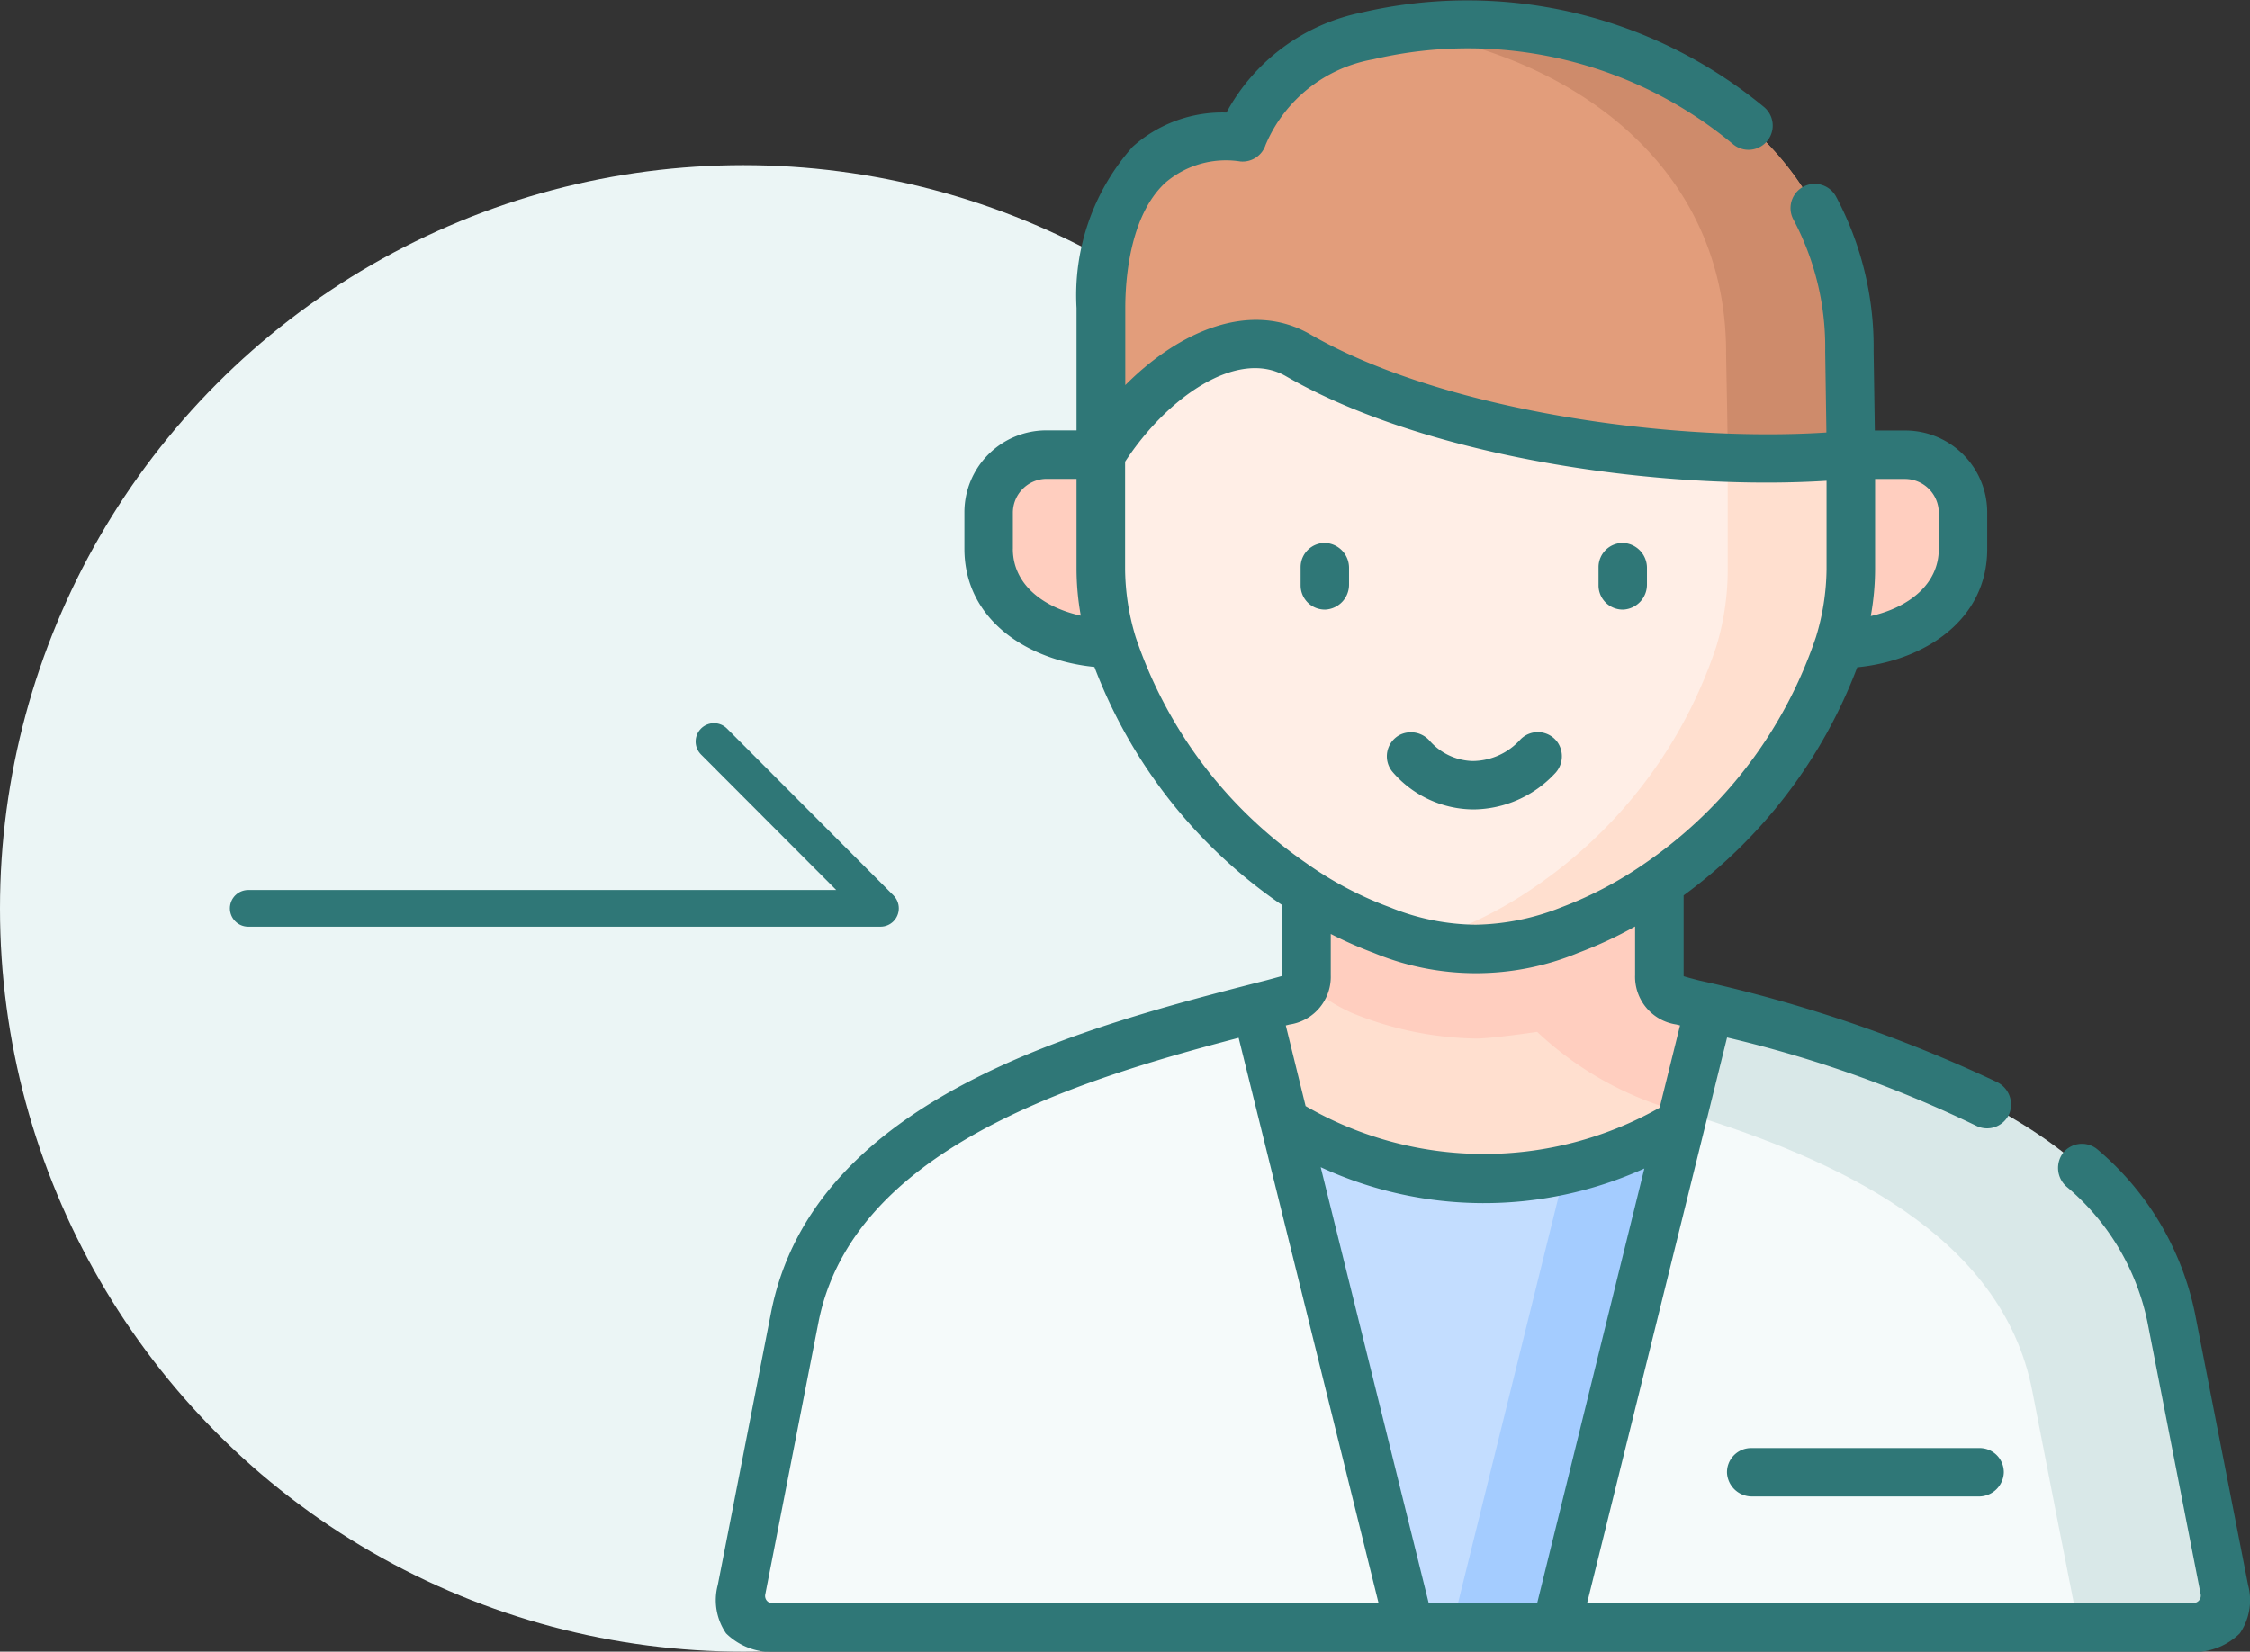
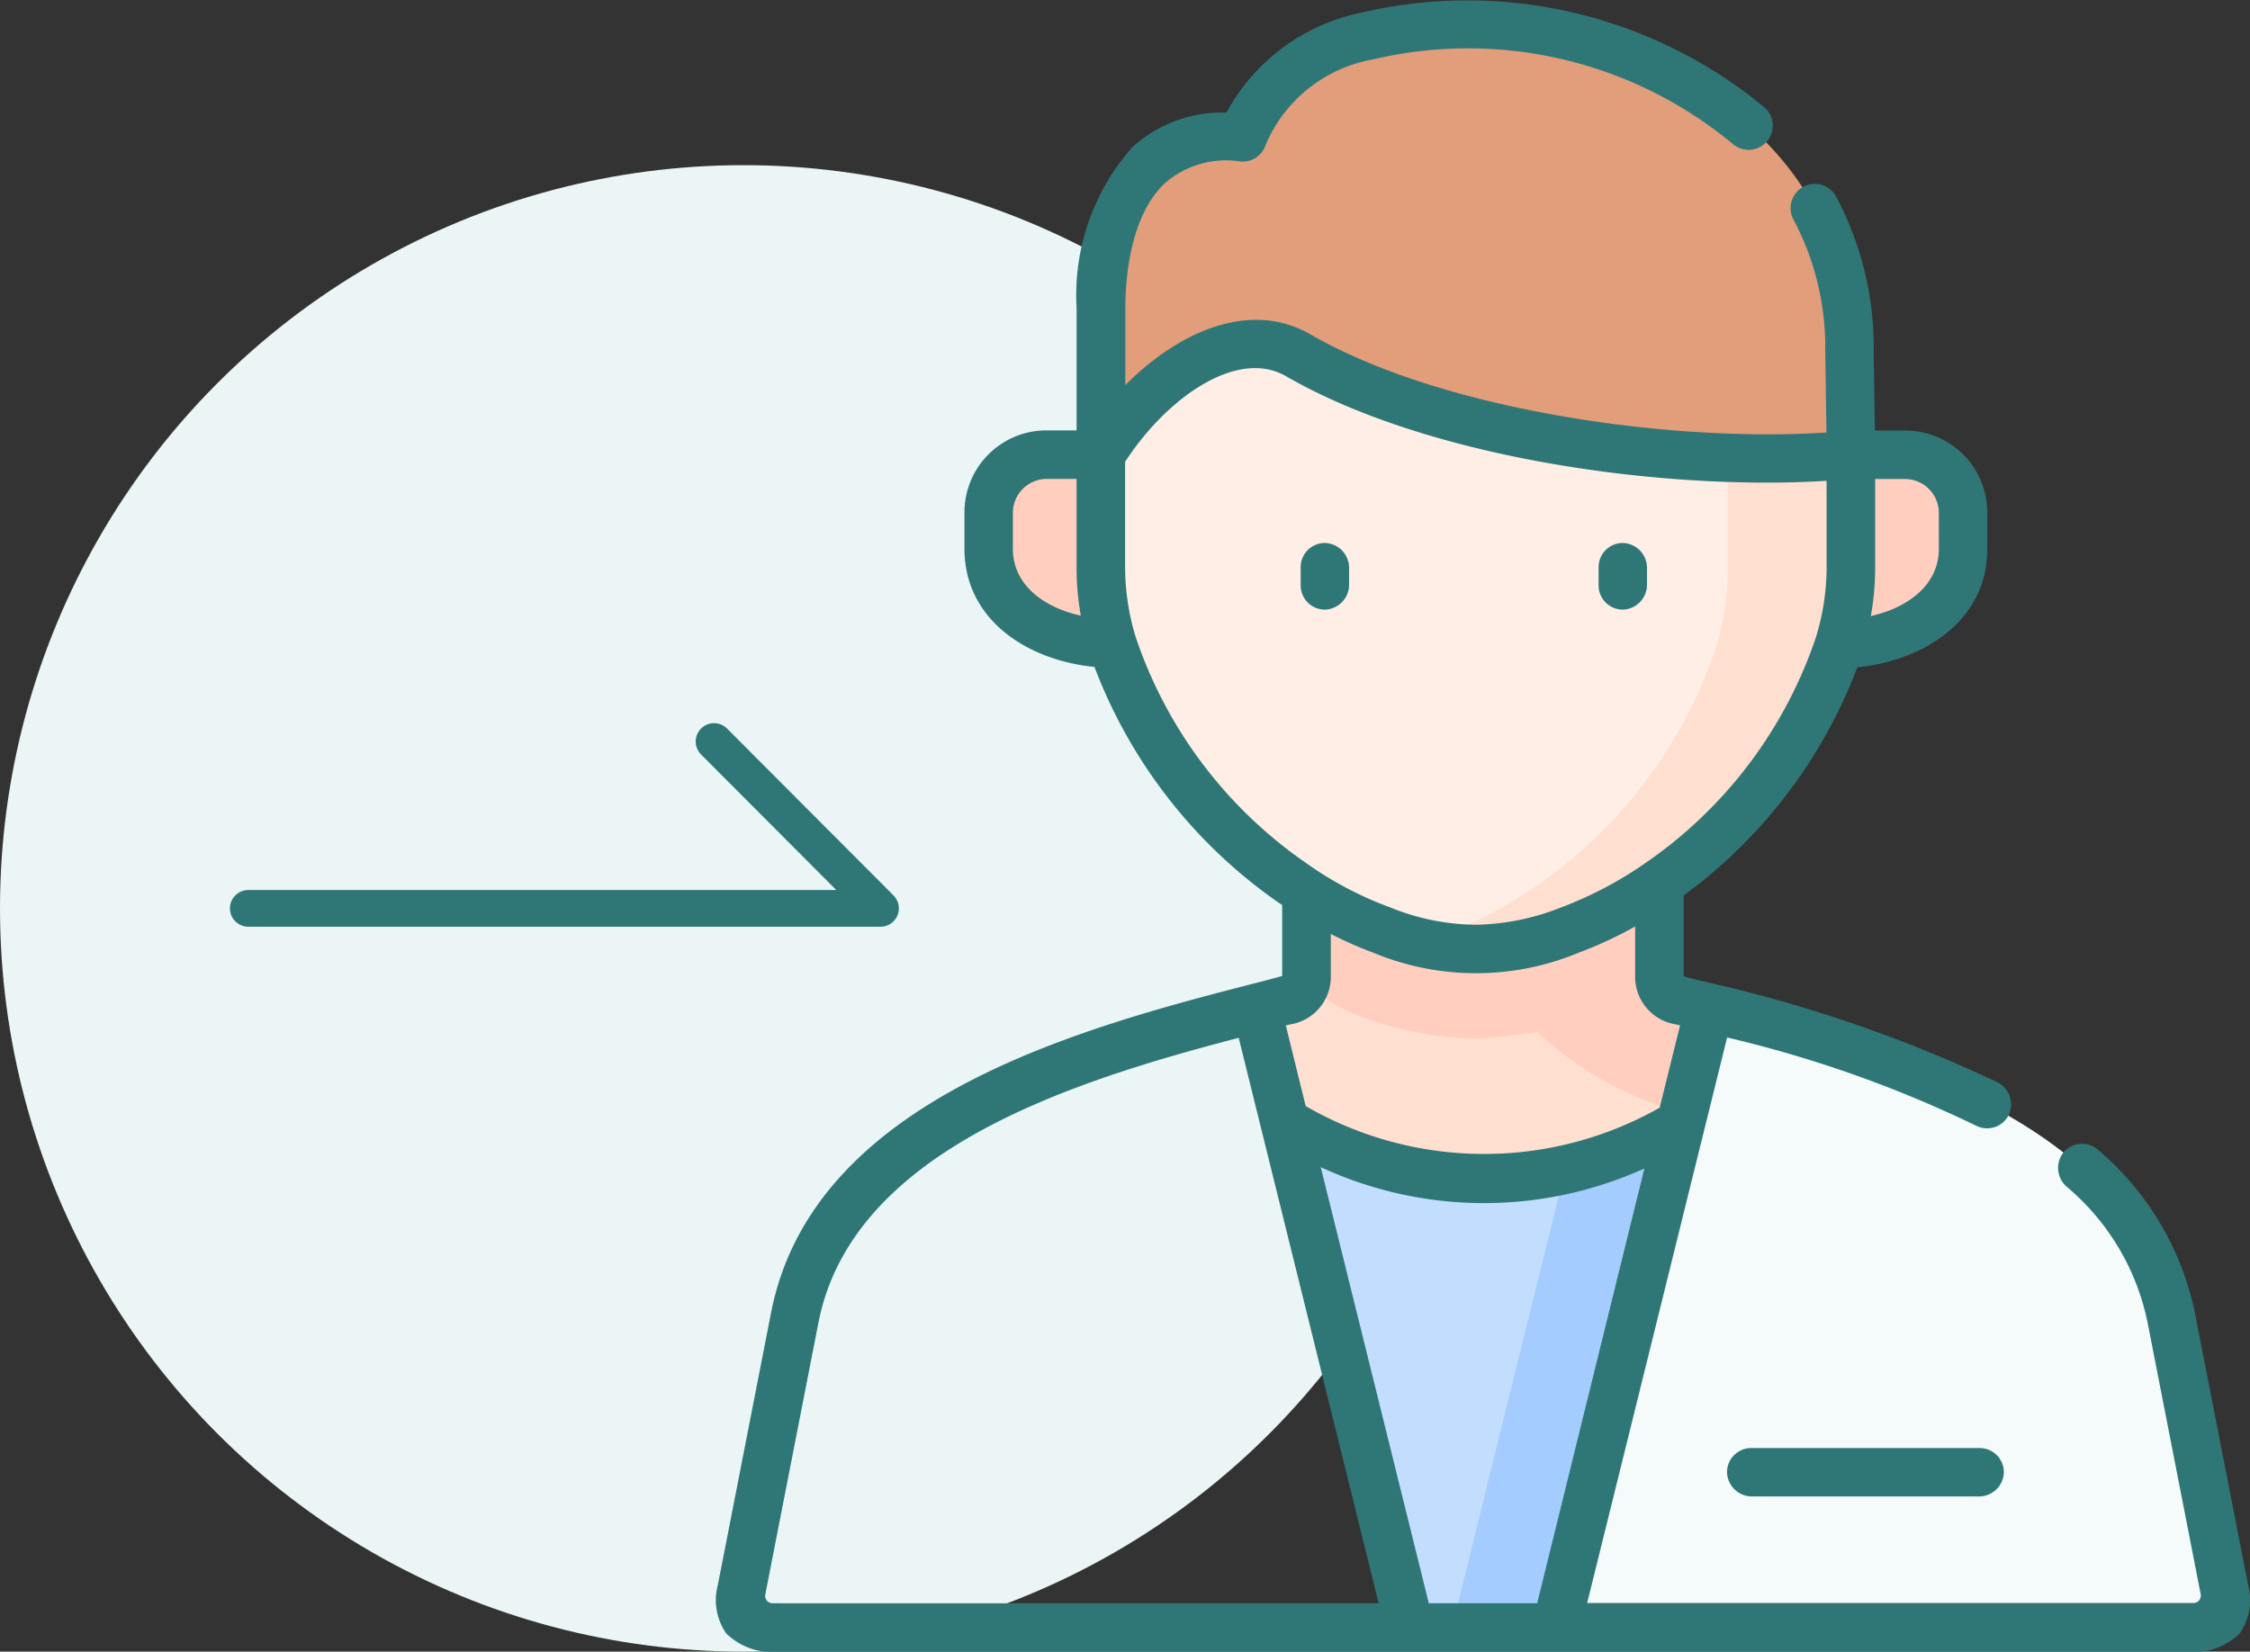
<svg xmlns="http://www.w3.org/2000/svg" width="61.288" height="45" viewBox="0 0 61.288 45">
  <rect x="0" y="0" width="61.288" height="45" fill="#333333" stroke="none" />
  <g id="Group_701" data-name="Group 701" transform="translate(-153 -64)">
    <g id="Group_699" data-name="Group 699" transform="translate(80 -1601)">
      <circle id="Ellipse_73" data-name="Ellipse 73" cx="20.25" cy="20.25" r="20.25" transform="translate(73 1669.5)" fill="#ebf5f5" />
      <g id="male" transform="translate(92.5 1665)">
        <g id="Group_685" data-name="Group 685" transform="translate(22.391 27.464)">
          <path id="Path_360" data-name="Path 360" d="M290.289,320.913c-1.041-5.332-7.846-7.224-12.578-8.437l-4.672,6.02.5,10.856h17.188c.857,0,1.171-.224,1.014-1.032l-.785-4.014Z" transform="translate(-273.039 -312.476)" fill="#f5fafa" fill-rule="evenodd" />
        </g>
        <g id="Group_686" data-name="Group 686" transform="translate(0.66 27.464)">
-           <path id="Path_361" data-name="Path 361" d="M45.785,318.5l-5.94-6.02c-4.732,1.214-11.537,3.1-12.578,8.437l-1.448,7.408c-.157.807.157,1.032,1.014,1.032H44.021Z" transform="translate(-25.78 -312.477)" fill="#f5fafa" fill-rule="evenodd" />
-         </g>
+           </g>
        <g id="Group_687" data-name="Group 687" transform="translate(14.724 22.565)">
          <path id="Path_362" data-name="Path 362" d="M196.784,258.222c-2.676-2.275-7.014-1.742-9.618.254v2.258c0,.431-.234.611-.628.71-.237.062-.481.125-.733.189l.772,3.115a10.4,10.4,0,0,0,10.784.045l0-.015.78-3.145c-.252-.065-.5-.127-.733-.189-.394-.1-.628-.279-.628-.71v-2.512Z" transform="translate(-185.806 -256.734)" fill="#ffdfcf" fill-rule="evenodd" />
        </g>
        <g id="Group_688" data-name="Group 688" transform="translate(15.497 30.578)">
          <path id="Path_363" data-name="Path 363" d="M205.378,347.96a10.4,10.4,0,0,1-10.784-.045l3.4,13.762h3.987Z" transform="translate(-194.594 -347.915)" fill="#c3ddff" fill-rule="evenodd" />
        </g>
        <g id="Group_689" data-name="Group 689" transform="translate(7.431 12.389)">
          <path id="Path_364" data-name="Path 364" d="M104.385,140.954a1.583,1.583,0,0,0-1.56,1.582v.982c0,1.669,1.664,2.572,3.371,2.589,1.191-1.694.638-3.536-.314-5.153Z" transform="translate(-102.825 -140.954)" fill="#ffcebf" fill-rule="evenodd" />
        </g>
        <g id="Group_690" data-name="Group 690" transform="translate(30.227 12.389)">
          <path id="Path_365" data-name="Path 365" d="M365.935,142.536a1.581,1.581,0,0,0-1.56-1.582h-1.5c-.685.591-.63,2-.685,3.045a4.931,4.931,0,0,0,.371,2.108c1.709-.017,3.371-.919,3.371-2.589v-.982Z" transform="translate(-362.186 -140.954)" fill="#ffcebf" fill-rule="evenodd" />
        </g>
        <g id="Group_691" data-name="Group 691" transform="translate(26.358 27.464)" opacity="0.139">
-           <path id="Path_366" data-name="Path 366" d="M331.455,320.913c-1.042-5.332-7.846-7.224-12.578-8.437l-.705,2.841c4.186,1.278,8.674,3.341,9.5,7.59l.663,3.4.6,3.05h2.955c.857,0,1.171-.224,1.014-1.032l-.785-4.014Z" transform="translate(-318.172 -312.476)" fill="#2f7777" fill-rule="evenodd" />
-         </g>
+           </g>
        <g id="Group_692" data-name="Group 692" transform="translate(16.085 24.052)">
          <path id="Path_367" data-name="Path 367" d="M204.385,275.274a9.45,9.45,0,0,1-1.039-.324,10.919,10.919,0,0,1-2.061-1.034v2.258c0,.414.977.937,1.341,1.074a9.313,9.313,0,0,0,3.279.658c.366,0,1.293-.127,1.667-.182a9.174,9.174,0,0,0,3.987,2.2l.705-2.846-.733-.189c-.394-.1-.628-.279-.628-.71v-2.512a11.132,11.132,0,0,1-2.442,1.288,8.615,8.615,0,0,1-1.448.411,6.041,6.041,0,0,1-1.109.1A6.365,6.365,0,0,1,204.385,275.274Z" transform="translate(-201.285 -273.662)" fill="#ffcebf" fill-rule="evenodd" />
        </g>
        <g id="Group_693" data-name="Group 693" transform="translate(10.488 7.729)">
          <path id="Path_368" data-name="Path 368" d="M158.039,92.6c-4-3.207-17.641-8.609-20.429-.077v3.2a7.175,7.175,0,0,0,.314,2.028,12.817,12.817,0,0,0,4.9,6.506c.127.087.257.174.386.259a10.925,10.925,0,0,0,2.061,1.034,6.629,6.629,0,0,0,5.115,0,11.139,11.139,0,0,0,2.442-1.288,12.805,12.805,0,0,0,4.9-6.511,7.175,7.175,0,0,0,.314-2.028V92.6Z" transform="translate(-137.61 -87.939)" fill="#ffeee6" fill-rule="evenodd" />
        </g>
        <g id="Group_694" data-name="Group 694" transform="translate(10.489 0.651)">
          <path id="Path_369" data-name="Path 369" d="M158,16.327c.042-9.643-14.778-11.275-16.527-5.823-3.546-.314-3.86,3.287-3.86,4.642v4c1.246-2.018,3.573-3.748,5.37-2.711,3.9,2.253,10.625,3.137,15.06,2.711Z" transform="translate(-137.611 -7.408)" fill="#e29d7b" fill-rule="evenodd" />
        </g>
        <g id="Group_695" data-name="Group 695" transform="translate(18.449 0.652)">
-           <path id="Path_370" data-name="Path 370" d="M240.614,16.337c.03-6.865-7.47-9.668-12.426-8.749,4.41.518,9.095,3.406,9.07,8.833.015.949.042,1.886.042,2.818a25.635,25.635,0,0,0,3.356-.085Z" transform="translate(-228.188 -7.418)" fill="#ce8b6b" fill-rule="evenodd" />
-         </g>
+           </g>
        <g id="Group_696" data-name="Group 696" transform="translate(19.184 12.389)">
          <path id="Path_371" data-name="Path 371" d="M248.285,144.079v-3.125a25.631,25.631,0,0,1-3.356.085v3.125a7.176,7.176,0,0,1-.314,2.028,12.815,12.815,0,0,1-4.9,6.511.009.009,0,0,0,0,0,11.092,11.092,0,0,1-2.437,1.286c-.247.092-.486.172-.72.239a6.379,6.379,0,0,0,1.52.189,7.224,7.224,0,0,0,2.556-.513,11.139,11.139,0,0,0,2.442-1.288,12.805,12.805,0,0,0,4.9-6.511A7.177,7.177,0,0,0,248.285,144.079Z" transform="translate(-236.551 -140.954)" fill="#ffdfcf" fill-rule="evenodd" />
        </g>
        <g id="Group_697" data-name="Group 697" transform="translate(20.052 30.623)">
          <path id="Path_372" data-name="Path 372" d="M249.254,362.143l3.394-13.717a12.468,12.468,0,0,1-3.14,1.226l-3.09,12.491h2.836Z" transform="translate(-246.418 -348.426)" fill="#a4ccff" fill-rule="evenodd" />
        </g>
        <g id="Group_698" data-name="Group 698" transform="translate(0)">
          <path id="Path_373" data-name="Path 373" d="M332.309,448.884a.659.659,0,0,0-.659.677.68.68,0,0,0,.69.642H338.5a.679.679,0,0,0,.69-.642.659.659,0,0,0-.659-.677Z" transform="translate(-304.107 -409.431)" fill="#2f7777" />
          <path id="Path_374" data-name="Path 374" d="M60.011,43.183l-1.448-7.408a7.927,7.927,0,0,0-2.638-4.445.659.659,0,0,0-.944.07.68.68,0,0,0,.091.935,6.541,6.541,0,0,1,2.2,3.693l1.448,7.407v0a.2.2,0,0,1-.19.239c-.05,0-.109,0-.178,0H42.008a0,0,0,0,1,0,0l3.812-15.407a0,0,0,0,1,0,0,32.675,32.675,0,0,1,6.776,2.4.659.659,0,0,0,.912-.326.679.679,0,0,0-.33-.857,38.2,38.2,0,0,0-8.117-2.77s-.392-.1-.424-.118h0c0-.049,0-2.172,0-2.2h0a13.711,13.711,0,0,0,4.729-6.215l0,0c1.83-.182,3.54-1.285,3.54-3.221v-.982A2.233,2.233,0,0,0,50.69,11.73h-.845a0,0,0,0,1,0,0l-.033-2.16a8.708,8.708,0,0,0-1.024-4.214.659.659,0,1,0-1.16.627,7.407,7.407,0,0,1,.865,3.589s0,.008,0,.012l.033,2.2a0,0,0,0,1,0,0c-4.267.277-10.482-.61-14.059-2.675-1.62-.935-3.562-.1-5.034,1.379a0,0,0,0,1-.005,0V8.389c0-.726.107-2.513,1.1-3.418A2.537,2.537,0,0,1,32.565,4.4a.659.659,0,0,0,.686-.455,3.916,3.916,0,0,1,2.932-2.328,11.283,11.283,0,0,1,9.785,2.3.659.659,0,1,0,.873-.988A12.693,12.693,0,0,0,35.833.35a5.4,5.4,0,0,0-3.649,2.717l0,0A3.664,3.664,0,0,0,29.628,4,6.084,6.084,0,0,0,28.1,8.389v3.337a0,0,0,0,1,0,0h-.835a2.233,2.233,0,0,0-2.219,2.242v.982c0,1.936,1.711,3.04,3.541,3.221l0,0A13.764,13.764,0,0,0,33.6,24.591l.1.067s0,0,0,0c0,.052,0,1.879,0,1.932,0,0,0,0,0,0-.033.013-.423.117-.423.117-4.917,1.257-12.347,3.155-13.5,9.064l-1.448,7.409a1.6,1.6,0,0,0,.225,1.321,1.782,1.782,0,0,0,1.436.5H58.35a1.783,1.783,0,0,0,1.436-.5A1.6,1.6,0,0,0,60.011,43.183ZM49.736,16.777a7.257,7.257,0,0,0,.116-1.264V13.051a0,0,0,0,1,0,0h.835a.924.924,0,0,1,.9.923v.982c0,.977-.838,1.6-1.85,1.829l0,0Zm-23.37-1.824v-.982a.924.924,0,0,1,.9-.923H28.1a0,0,0,0,1,0,0v2.462a7.258,7.258,0,0,0,.116,1.264l0,0C27.2,16.551,26.365,15.93,26.365,14.953ZM43.984,30.179a9.7,9.7,0,0,1-9.644-.044l0,0L33.8,27.939l.1-.025a1.314,1.314,0,0,0,1.125-1.349V25.447a0,0,0,0,1,0,0,10.967,10.967,0,0,0,1.167.514,7.281,7.281,0,0,0,5.575,0,11.218,11.218,0,0,0,1.548-.718,0,0,0,0,1,0,0v1.321a1.314,1.314,0,0,0,1.124,1.349l.1.025-.555,2.239,0,0ZM29.71,17.355a6.521,6.521,0,0,1-.287-1.841V12.58c1.148-1.762,3.06-3.093,4.38-2.331,3.448,1.991,8.838,2.9,13.089,2.9.569,0,1.117-.017,1.638-.049a0,0,0,0,1,0,0v2.409a6.518,6.518,0,0,1-.287,1.842A12.173,12.173,0,0,1,43.6,23.51a10.459,10.459,0,0,1-2.3,1.213,6.572,6.572,0,0,1-2.327.472,6.316,6.316,0,0,1-2.33-.472,9.715,9.715,0,0,1-2.3-1.216A12.2,12.2,0,0,1,29.71,17.355ZM19.988,43.681c-.072,0-.133,0-.184,0a.2.2,0,0,1-.183-.238v0l1.448-7.408c.918-4.7,6.916-6.575,11.447-7.759a0,0,0,0,1,0,0l3.813,15.407a0,0,0,0,1,0,0H19.988Zm20.656,0h-2.95a0,0,0,0,1,0,0L34.751,31.8a0,0,0,0,1,0,0,10.582,10.582,0,0,0,8.816.035,0,0,0,0,1,0,0L40.647,43.679a0,0,0,0,1,0,0Z" transform="translate(-18.275 0)" fill="#2f7777" />
          <path id="Path_375" data-name="Path 375" d="M200.187,170.139a.68.68,0,0,0,.642-.69v-.435a.679.679,0,0,0-.642-.69.659.659,0,0,0-.677.659v.5A.659.659,0,0,0,200.187,170.139Z" transform="translate(-183.581 -153.53)" fill="#2f7777" />
          <path id="Path_376" data-name="Path 376" d="M292.524,170.139a.68.68,0,0,0,.642-.69v-.435a.679.679,0,0,0-.642-.69.659.659,0,0,0-.677.659v.5A.659.659,0,0,0,292.524,170.139Z" transform="translate(-267.803 -153.53)" fill="#2f7777" />
-           <path id="Path_377" data-name="Path 377" d="M228.554,229.06h.057a3.069,3.069,0,0,0,2.2-.969.675.675,0,0,0,.088-.853.66.66,0,0,0-1.019-.082,1.764,1.764,0,0,1-1.3.585,1.614,1.614,0,0,1-1.164-.545.68.68,0,0,0-.817-.169.66.66,0,0,0-.189,1.023,2.921,2.921,0,0,0,2.144,1.009Z" transform="translate(-207.966 -207.007)" fill="#2f7777" />
        </g>
      </g>
      <path id="Path_378" data-name="Path 378" d="M-8095.792,9003.016h17.221l-4.534-4.546" transform="translate(8175.555 -7313.267)" fill="none" stroke="#2f7777" stroke-linecap="round" stroke-linejoin="round" stroke-width="1" />
    </g>
  </g>
</svg>